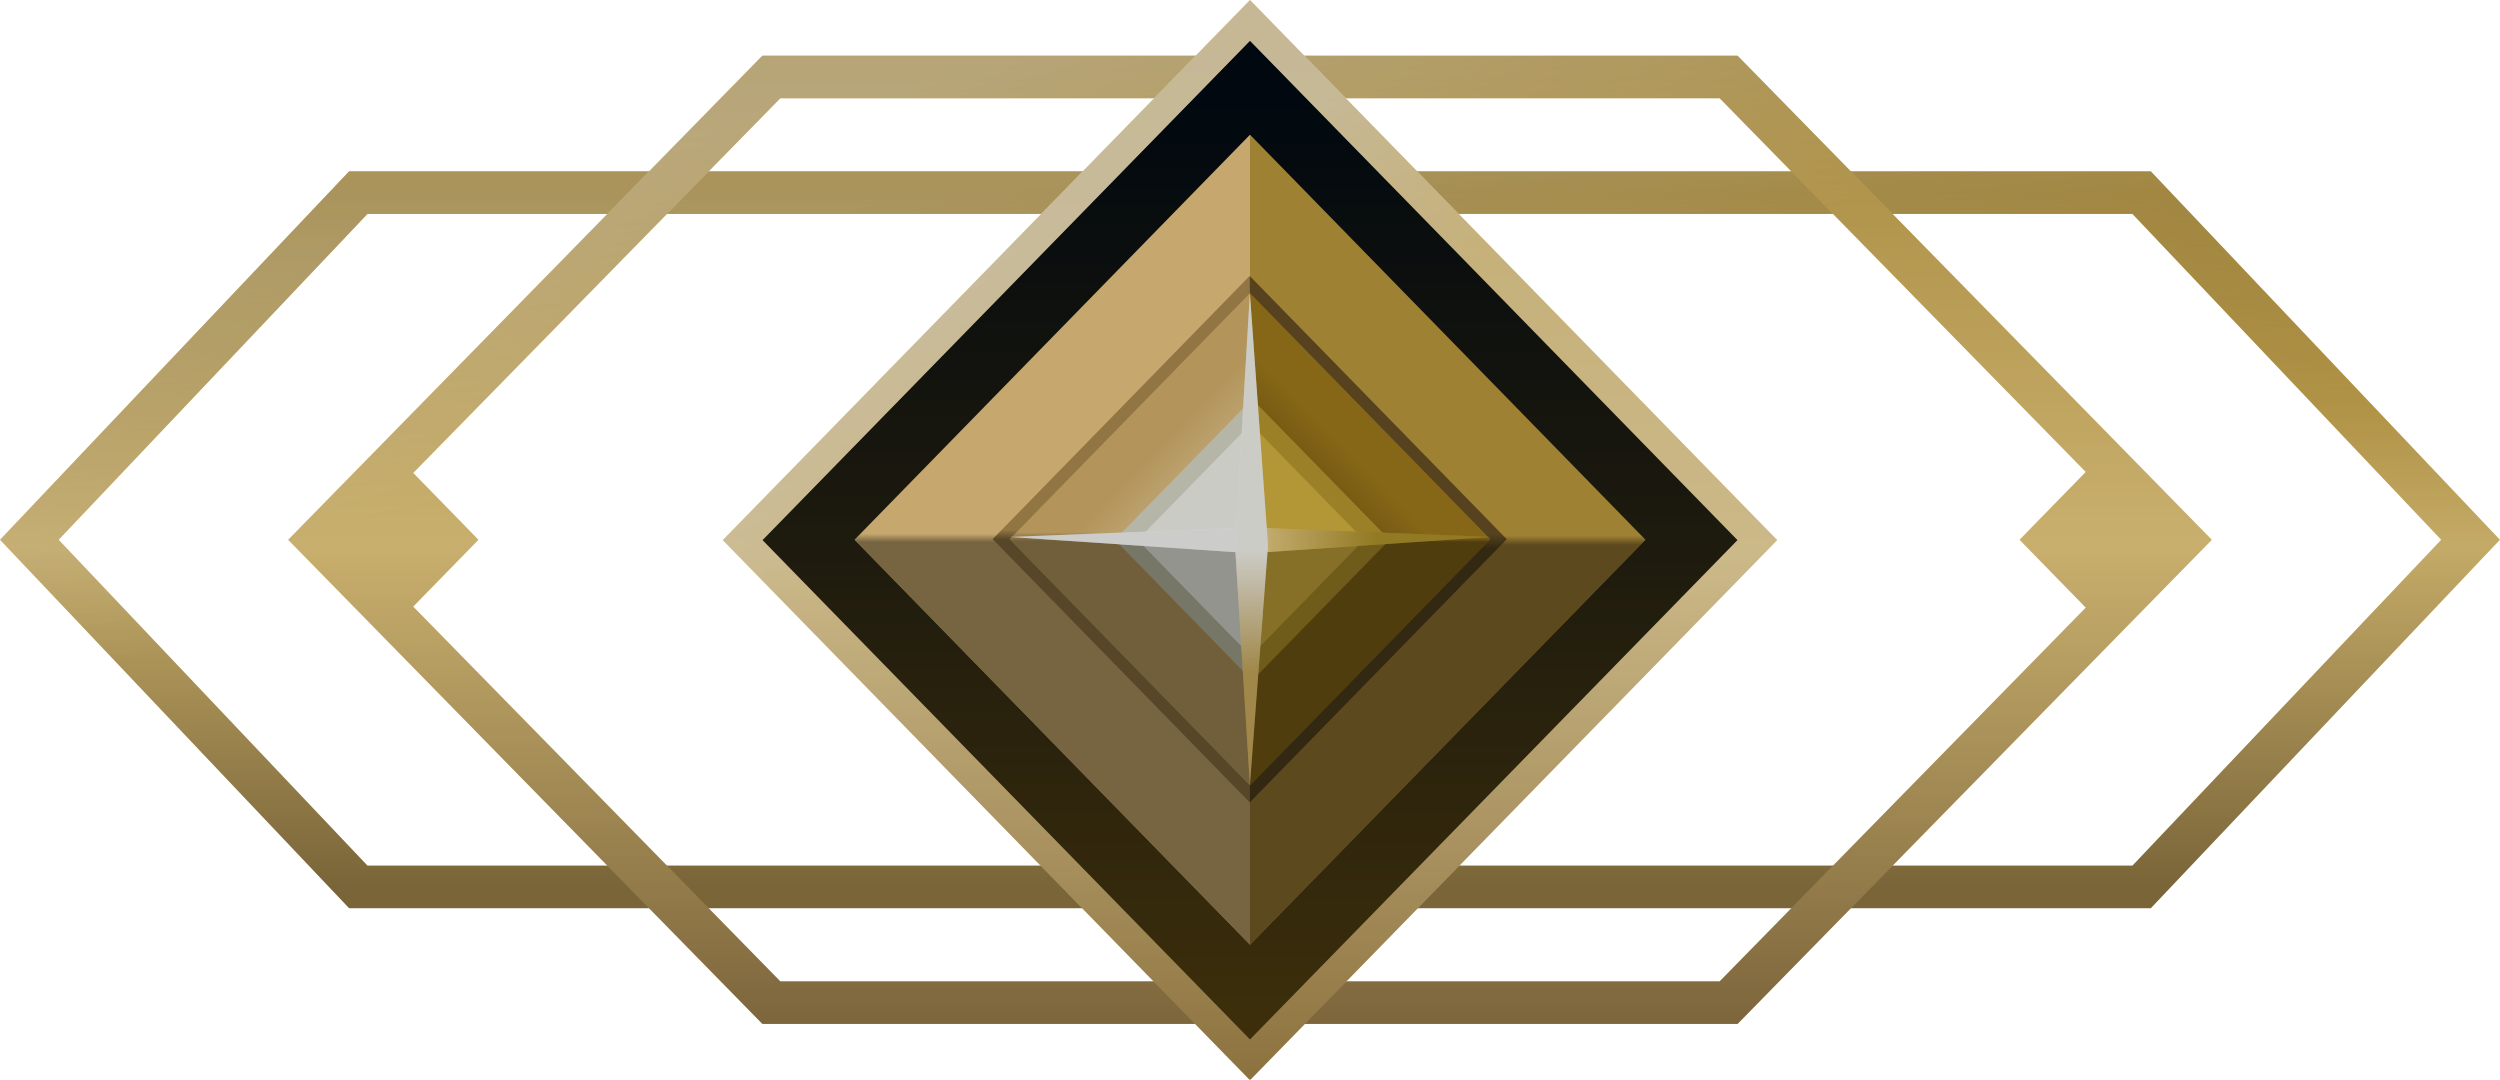
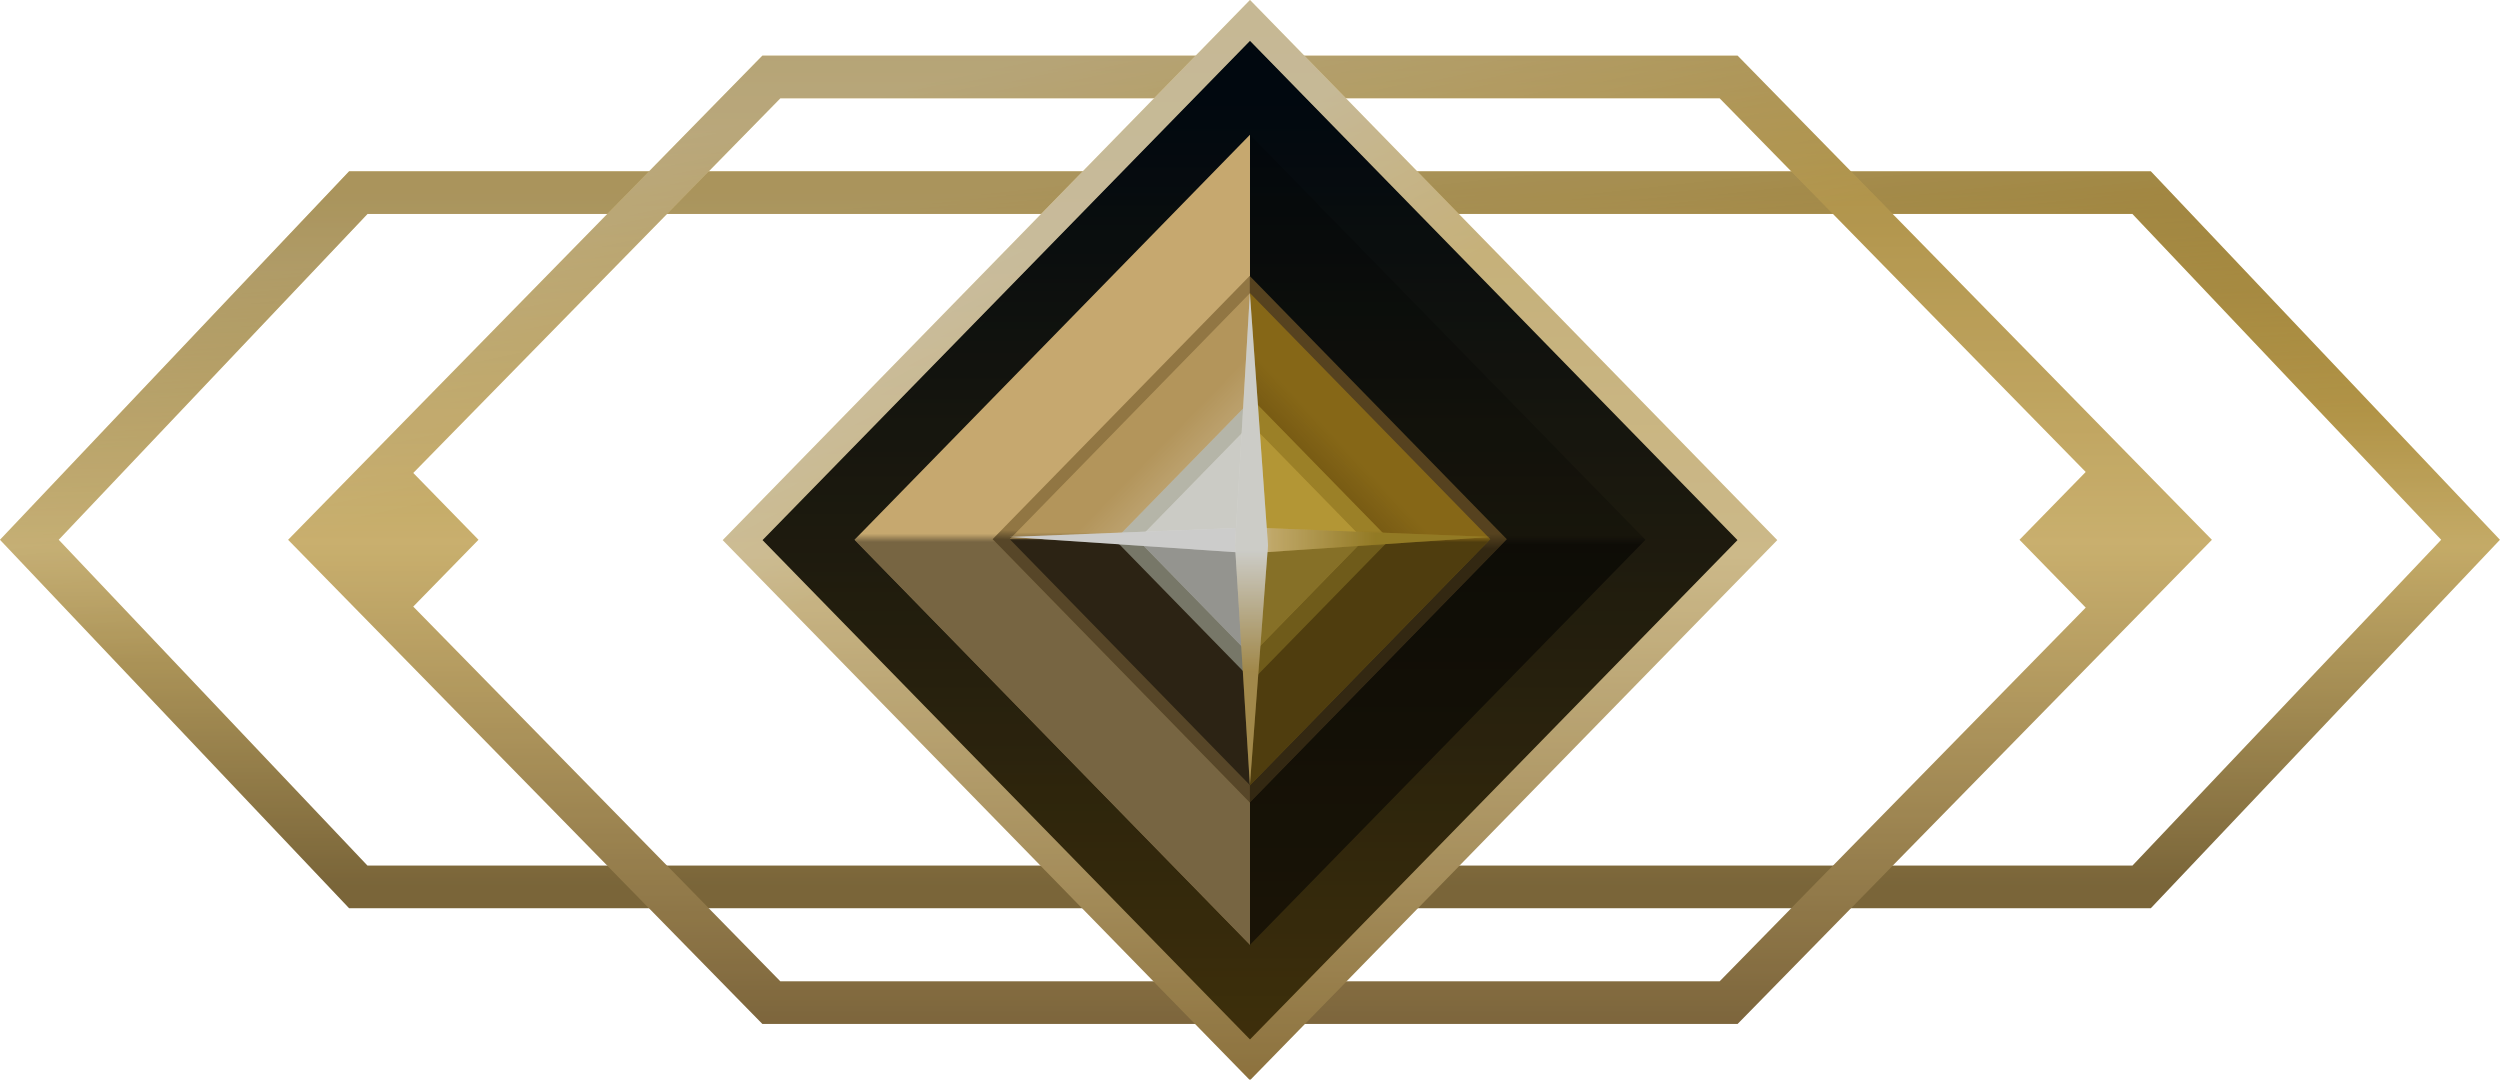
<svg xmlns="http://www.w3.org/2000/svg" width="88" height="38" viewBox="0 0 88 38" fill="none">
  <path fill-rule="evenodd" clip-rule="evenodd" d="M12.289 6.031H75.708L87.997 19L75.708 31.969H12.289L0 19L12.289 6.031ZM12.934 7.531L2.066 19L12.934 30.469H75.063L85.93 19L75.063 7.531H12.934Z" fill="url(#paint0_linear_819_5477)" />
  <path fill-rule="evenodd" clip-rule="evenodd" d="M12.289 6.031H75.708L87.997 19L75.708 31.969H12.289L0 19L12.289 6.031ZM12.934 7.531L2.066 19L12.934 30.469H75.063L85.93 19L75.063 7.531H12.934Z" fill="url(#paint1_linear_819_5477)" fill-opacity="0.4" style="mix-blend-mode:lighten" />
  <path fill-rule="evenodd" clip-rule="evenodd" d="M12.289 6.031H75.708L87.997 19L75.708 31.969H12.289L0 19L12.289 6.031ZM12.934 7.531L2.066 19L12.934 30.469H75.063L85.93 19L75.063 7.531H12.934Z" fill="black" fill-opacity="0.2" />
  <path fill-rule="evenodd" clip-rule="evenodd" d="M26.837 1.959H27.152H60.847H61.162L61.383 2.184L77.343 18.476L77.858 19.001L77.343 19.526L61.383 35.818L61.162 36.043H60.847H27.152H26.837L26.616 35.818L10.656 19.526L10.142 19.001L10.656 18.476L26.616 2.184L26.837 1.959ZM27.467 3.459L14.546 16.648L16.842 19L14.545 21.352L27.467 34.543H60.532L73.419 21.388L71.087 19L73.418 16.613L60.532 3.459H27.467Z" fill="url(#paint2_linear_819_5477)" />
  <path fill-rule="evenodd" clip-rule="evenodd" d="M26.837 1.959H27.152H60.847H61.162L61.383 2.184L77.343 18.476L77.858 19.001L77.343 19.526L61.383 35.818L61.162 36.043H60.847H27.152H26.837L26.616 35.818L10.656 19.526L10.142 19.001L10.656 18.476L26.616 2.184L26.837 1.959ZM27.467 3.459L14.546 16.648L16.842 19L14.545 21.352L27.467 34.543H60.532L73.419 21.388L71.087 19L73.418 16.613L60.532 3.459H27.467Z" fill="url(#paint3_linear_819_5477)" fill-opacity="0.4" style="mix-blend-mode:lighten" />
  <path fill-rule="evenodd" clip-rule="evenodd" d="M26.837 1.959H27.152H60.847H61.162L61.383 2.184L77.343 18.476L77.858 19.001L77.343 19.526L61.383 35.818L61.162 36.043H60.847H27.152H26.837L26.616 35.818L10.656 19.526L10.142 19.001L10.656 18.476L26.616 2.184L26.837 1.959ZM27.467 3.459L14.546 16.648L16.842 19L14.545 21.352L27.467 34.543H60.532L73.419 21.388L71.087 19L73.418 16.613L60.532 3.459H27.467Z" fill="black" fill-opacity="0.2" />
  <rect y="0.716" width="25.552" height="25.552" transform="matrix(0.699 0.716 -0.699 0.716 44.5 0.204)" fill="url(#paint4_linear_819_5477)" />
  <rect y="0.716" width="25.552" height="25.552" transform="matrix(0.699 0.716 -0.699 0.716 44.5 0.204)" fill="black" fill-opacity="0.2" />
  <rect y="0.716" width="25.552" height="25.552" transform="matrix(0.699 0.716 -0.699 0.716 44.5 0.204)" stroke="url(#paint5_linear_819_5477)" />
  <rect y="0.716" width="25.552" height="25.552" transform="matrix(0.699 0.716 -0.699 0.716 44.5 0.204)" stroke="url(#paint6_linear_819_5477)" stroke-opacity="0.4" style="mix-blend-mode:lighten" />
  <rect y="0.716" width="25.552" height="25.552" transform="matrix(0.699 0.716 -0.699 0.716 44.5 0.204)" stroke="black" stroke-opacity="0.2" />
  <path d="M44 4.744V19V33.255L30.081 19L44 4.744Z" fill="#F8D28B" />
  <path d="M44 4.744V19V33.255L30.081 19L44 4.744Z" fill="url(#paint7_linear_819_5477)" fill-opacity="0.4" />
  <path d="M44 4.744V19V33.255L30.081 19L44 4.744Z" fill="black" fill-opacity="0.2" />
-   <path d="M44 4.744V19V33.255L57.919 19L44 4.744Z" fill="#C7A141" />
  <path d="M44 4.744V19V33.255L57.919 19L44 4.744Z" fill="url(#paint8_linear_819_5477)" fill-opacity="0.42" />
  <path d="M44 4.744V19V33.255L57.919 19L44 4.744Z" fill="black" fill-opacity="0.2" />
  <path d="M43.988 9.713V18.98V28.248L34.94 18.98L43.988 9.713Z" fill="#B59354" />
  <path d="M43.988 9.713V18.98V28.248L34.94 18.98L43.988 9.713Z" fill="url(#paint9_linear_819_5477)" fill-opacity="0.4" />
  <path d="M43.988 9.713V18.98V28.248L34.94 18.98L43.988 9.713Z" fill="black" fill-opacity="0.2" />
  <path d="M43.988 9.713V18.98V28.248L53.037 18.98L43.988 9.713Z" fill="#6B5327" />
  <path d="M43.988 9.713V18.98V28.248L53.037 18.98L43.988 9.713Z" fill="url(#paint10_linear_819_5477)" fill-opacity="0.4" />
  <path d="M43.988 9.713V18.98V28.248L53.037 18.98L43.988 9.713Z" fill="black" fill-opacity="0.2" />
-   <path d="M44 10.321V18.98V27.639L35.545 18.98L44 10.321Z" fill="#E0BA72" />
+   <path d="M44 10.321V18.98L35.545 18.98L44 10.321Z" fill="#E0BA72" />
  <path d="M44 10.321V18.98V27.639L35.545 18.98L44 10.321Z" fill="url(#paint11_linear_819_5477)" fill-opacity="0.37" />
  <path d="M44 10.321V18.98V27.639L35.545 18.98L44 10.321Z" fill="black" fill-opacity="0.2" />
  <path d="M44.025 19.018H36.945L44.025 10.942V19.018Z" fill="url(#paint12_linear_819_5477)" fill-opacity="0.41" />
  <path d="M44 10.321V18.98V27.639L52.455 18.98L44 10.321Z" fill="#A8811D" />
  <path d="M44 10.321V18.98V27.639L52.455 18.98L44 10.321Z" fill="url(#paint13_linear_819_5477)" fill-opacity="0.41" />
  <path d="M44 10.321V18.98V27.639L52.455 18.98L44 10.321Z" fill="black" fill-opacity="0.2" />
  <path d="M44.056 18.981L44.056 11.731L51.941 18.981L44.056 18.981Z" fill="url(#paint14_linear_819_5477)" fill-opacity="0.81" />
  <path d="M44.078 14.053V19.001V23.95L39.247 19.001L44.078 14.053Z" fill="url(#paint15_linear_819_5477)" />
  <path d="M44.078 14.053V19.001V23.95L39.247 19.001L44.078 14.053Z" fill="black" fill-opacity="0.2" />
  <path d="M44.078 14.053V19.001V23.95L48.91 19.001L44.078 14.053Z" fill="url(#paint16_linear_819_5477)" />
  <path d="M44.078 14.053V19.001V23.95L48.91 19.001L44.078 14.053Z" fill="black" fill-opacity="0.2" />
  <path d="M44.027 14.928V19.001V23.074L40.051 19.001L44.027 14.928Z" fill="#FEFEF6" />
  <path d="M44.027 14.928V19.001V23.074L40.051 19.001L44.027 14.928Z" fill="url(#paint17_linear_819_5477)" fill-opacity="0.27" />
  <path d="M44.027 14.928V19.001V23.074L40.051 19.001L44.027 14.928Z" fill="black" fill-opacity="0.2" />
  <path d="M44.027 14.928V19.001V23.074L48.004 19.001L44.027 14.928Z" fill="#E0BB42" />
  <path d="M44.027 14.928V19.001V23.074L48.004 19.001L44.027 14.928Z" fill="url(#paint18_linear_819_5477)" fill-opacity="0.25" />
  <path d="M44.027 14.928V19.001V23.074L48.004 19.001L44.027 14.928Z" fill="black" fill-opacity="0.2" />
  <g filter="url(#filter0_f_819_5477)">
    <path d="M44.014 18.567L35.547 18.901L44.014 19.473L52.453 18.901L44.014 18.567Z" fill="url(#paint19_linear_819_5477)" />
    <path d="M44.014 18.567L35.547 18.901L44.014 19.473L52.453 18.901L44.014 18.567Z" fill="black" fill-opacity="0.2" />
  </g>
  <g filter="url(#filter1_f_819_5477)">
    <path d="M43.473 19.197L43.996 27.639L44.633 19.197L43.996 10.321L43.473 19.197Z" fill="url(#paint20_linear_819_5477)" />
    <path d="M43.473 19.197L43.996 27.639L44.633 19.197L43.996 10.321L43.473 19.197Z" fill="black" fill-opacity="0.2" />
  </g>
  <defs>
    <filter id="filter0_f_819_5477" x="35.457" y="18.477" width="17.086" height="1.086" filterUnits="userSpaceOnUse" color-interpolation-filters="sRGB">
      <feFlood flood-opacity="0" result="BackgroundImageFix" />
      <feBlend mode="normal" in="SourceGraphic" in2="BackgroundImageFix" result="shape" />
      <feGaussianBlur stdDeviation="0.045" result="effect1_foregroundBlur_819_5477" />
    </filter>
    <filter id="filter1_f_819_5477" x="43.383" y="10.231" width="1.34" height="17.498" filterUnits="userSpaceOnUse" color-interpolation-filters="sRGB">
      <feFlood flood-opacity="0" result="BackgroundImageFix" />
      <feBlend mode="normal" in="SourceGraphic" in2="BackgroundImageFix" result="shape" />
      <feGaussianBlur stdDeviation="0.045" result="effect1_foregroundBlur_819_5477" />
    </filter>
    <linearGradient id="paint0_linear_819_5477" x1="44.213" y1="6.781" x2="44.213" y2="31.219" gradientUnits="userSpaceOnUse">
      <stop stop-color="#B78A16" />
      <stop offset="0.51" stop-color="#F5D581" />
      <stop offset="1" stop-color="#987E47" />
    </linearGradient>
    <linearGradient id="paint1_linear_819_5477" x1="41.425" y1="6.031" x2="42.84" y2="19" gradientUnits="userSpaceOnUse">
      <stop stop-color="white" />
      <stop offset="1" stop-color="white" stop-opacity="0" />
    </linearGradient>
    <linearGradient id="paint2_linear_819_5477" x1="44" y1="1.959" x2="44" y2="36.043" gradientUnits="userSpaceOnUse">
      <stop stop-color="#D1AC4D" />
      <stop offset="0.503" stop-color="#FBDB89" />
      <stop offset="1" stop-color="#9C7F4B" />
    </linearGradient>
    <linearGradient id="paint3_linear_819_5477" x1="36.987" y1="1.959" x2="39.344" y2="12.747" gradientUnits="userSpaceOnUse">
      <stop stop-color="white" />
      <stop offset="1" stop-color="white" stop-opacity="0" />
    </linearGradient>
    <linearGradient id="paint4_linear_819_5477" x1="2.312" y1="2.312" x2="26.01" y2="26.01" gradientUnits="userSpaceOnUse">
      <stop stop-color="#010A13" />
      <stop offset="1" stop-color="#4F3C0E" />
    </linearGradient>
    <linearGradient id="paint5_linear_819_5477" x1="0.573" y1="0.573" x2="26.552" y2="26.552" gradientUnits="userSpaceOnUse">
      <stop stop-color="#F1D58B" />
      <stop offset="0.499" stop-color="#FFE7AB" />
      <stop offset="1" stop-color="#AE8D4C" />
    </linearGradient>
    <linearGradient id="paint6_linear_819_5477" x1="0.327" y1="10.809" x2="7.54" y2="13.158" gradientUnits="userSpaceOnUse">
      <stop stop-color="white" />
      <stop offset="1" stop-color="white" stop-opacity="0" />
    </linearGradient>
    <linearGradient id="paint7_linear_819_5477" x1="42.572" y1="32.05" x2="42.572" y2="15.025" gradientUnits="userSpaceOnUse">
      <stop offset="0.762" />
      <stop offset="0.779" stop-opacity="0" />
    </linearGradient>
    <linearGradient id="paint8_linear_819_5477" x1="46.553" y1="32.402" x2="46.553" y2="9.713" gradientUnits="userSpaceOnUse">
      <stop offset="0.583" />
      <stop offset="0.597" stop-opacity="0" />
    </linearGradient>
    <linearGradient id="paint9_linear_819_5477" x1="42.044" y1="26.519" x2="42.238" y2="18.386" gradientUnits="userSpaceOnUse">
      <stop offset="0.906" />
      <stop offset="0.947" stop-opacity="0" />
    </linearGradient>
    <linearGradient id="paint10_linear_819_5477" x1="48.134" y1="19.744" x2="48.092" y2="17.987" gradientUnits="userSpaceOnUse">
      <stop offset="0.185" />
      <stop offset="0.481" stop-opacity="0" />
    </linearGradient>
    <linearGradient id="paint11_linear_819_5477" x1="43.133" y1="26.907" x2="43.133" y2="16.566" gradientUnits="userSpaceOnUse">
      <stop offset="0.76" />
      <stop offset="0.79" stop-opacity="0" />
    </linearGradient>
    <linearGradient id="paint12_linear_819_5477" x1="43.655" y1="19.019" x2="40.551" y2="15.989" gradientUnits="userSpaceOnUse">
      <stop stop-color="white" />
      <stop offset="1" stop-color="white" stop-opacity="0" />
    </linearGradient>
    <linearGradient id="paint13_linear_819_5477" x1="45.551" y1="27.121" x2="45.551" y2="13.339" gradientUnits="userSpaceOnUse">
      <stop offset="0.583" />
      <stop offset="0.597" stop-opacity="0" />
    </linearGradient>
    <linearGradient id="paint14_linear_819_5477" x1="44.053" y1="18.604" x2="47.17" y2="15.561" gradientUnits="userSpaceOnUse">
      <stop stop-color="#483107" />
      <stop offset="1" stop-color="#483107" stop-opacity="0" />
    </linearGradient>
    <linearGradient id="paint15_linear_819_5477" x1="42.437" y1="17.187" x2="42.437" y2="21.753" gradientUnits="userSpaceOnUse">
      <stop offset="0.371" stop-color="#E2E2D2" />
      <stop offset="0.432" stop-color="#959582" />
    </linearGradient>
    <linearGradient id="paint16_linear_819_5477" x1="45.769" y1="16.68" x2="45.769" y2="21.478" gradientUnits="userSpaceOnUse">
      <stop offset="0.416" stop-color="#C2A031" />
      <stop offset="0.534" stop-color="#8B7221" />
    </linearGradient>
    <linearGradient id="paint17_linear_819_5477" x1="43.129" y1="20.254" x2="43.129" y2="18.827" gradientUnits="userSpaceOnUse">
      <stop offset="0.82" />
      <stop offset="0.896" stop-opacity="0" />
    </linearGradient>
    <linearGradient id="paint18_linear_819_5477" x1="44.97" y1="20.056" x2="44.97" y2="18.536" gradientUnits="userSpaceOnUse">
      <stop offset="0.661" />
      <stop offset="0.718" stop-opacity="0" />
    </linearGradient>
    <linearGradient id="paint19_linear_819_5477" x1="41.478" y1="19.473" x2="48.416" y2="19.473" gradientUnits="userSpaceOnUse">
      <stop offset="0.286" stop-color="#FFFFFE" />
      <stop offset="0.473" stop-color="#F0D283" />
      <stop offset="1" stop-color="#B7982D" />
    </linearGradient>
    <linearGradient id="paint20_linear_819_5477" x1="44.053" y1="15.423" x2="44.053" y2="23.642" gradientUnits="userSpaceOnUse">
      <stop offset="0.479" stop-color="#FFFFF9" />
      <stop offset="1" stop-color="#C9AA5C" />
    </linearGradient>
  </defs>
</svg>